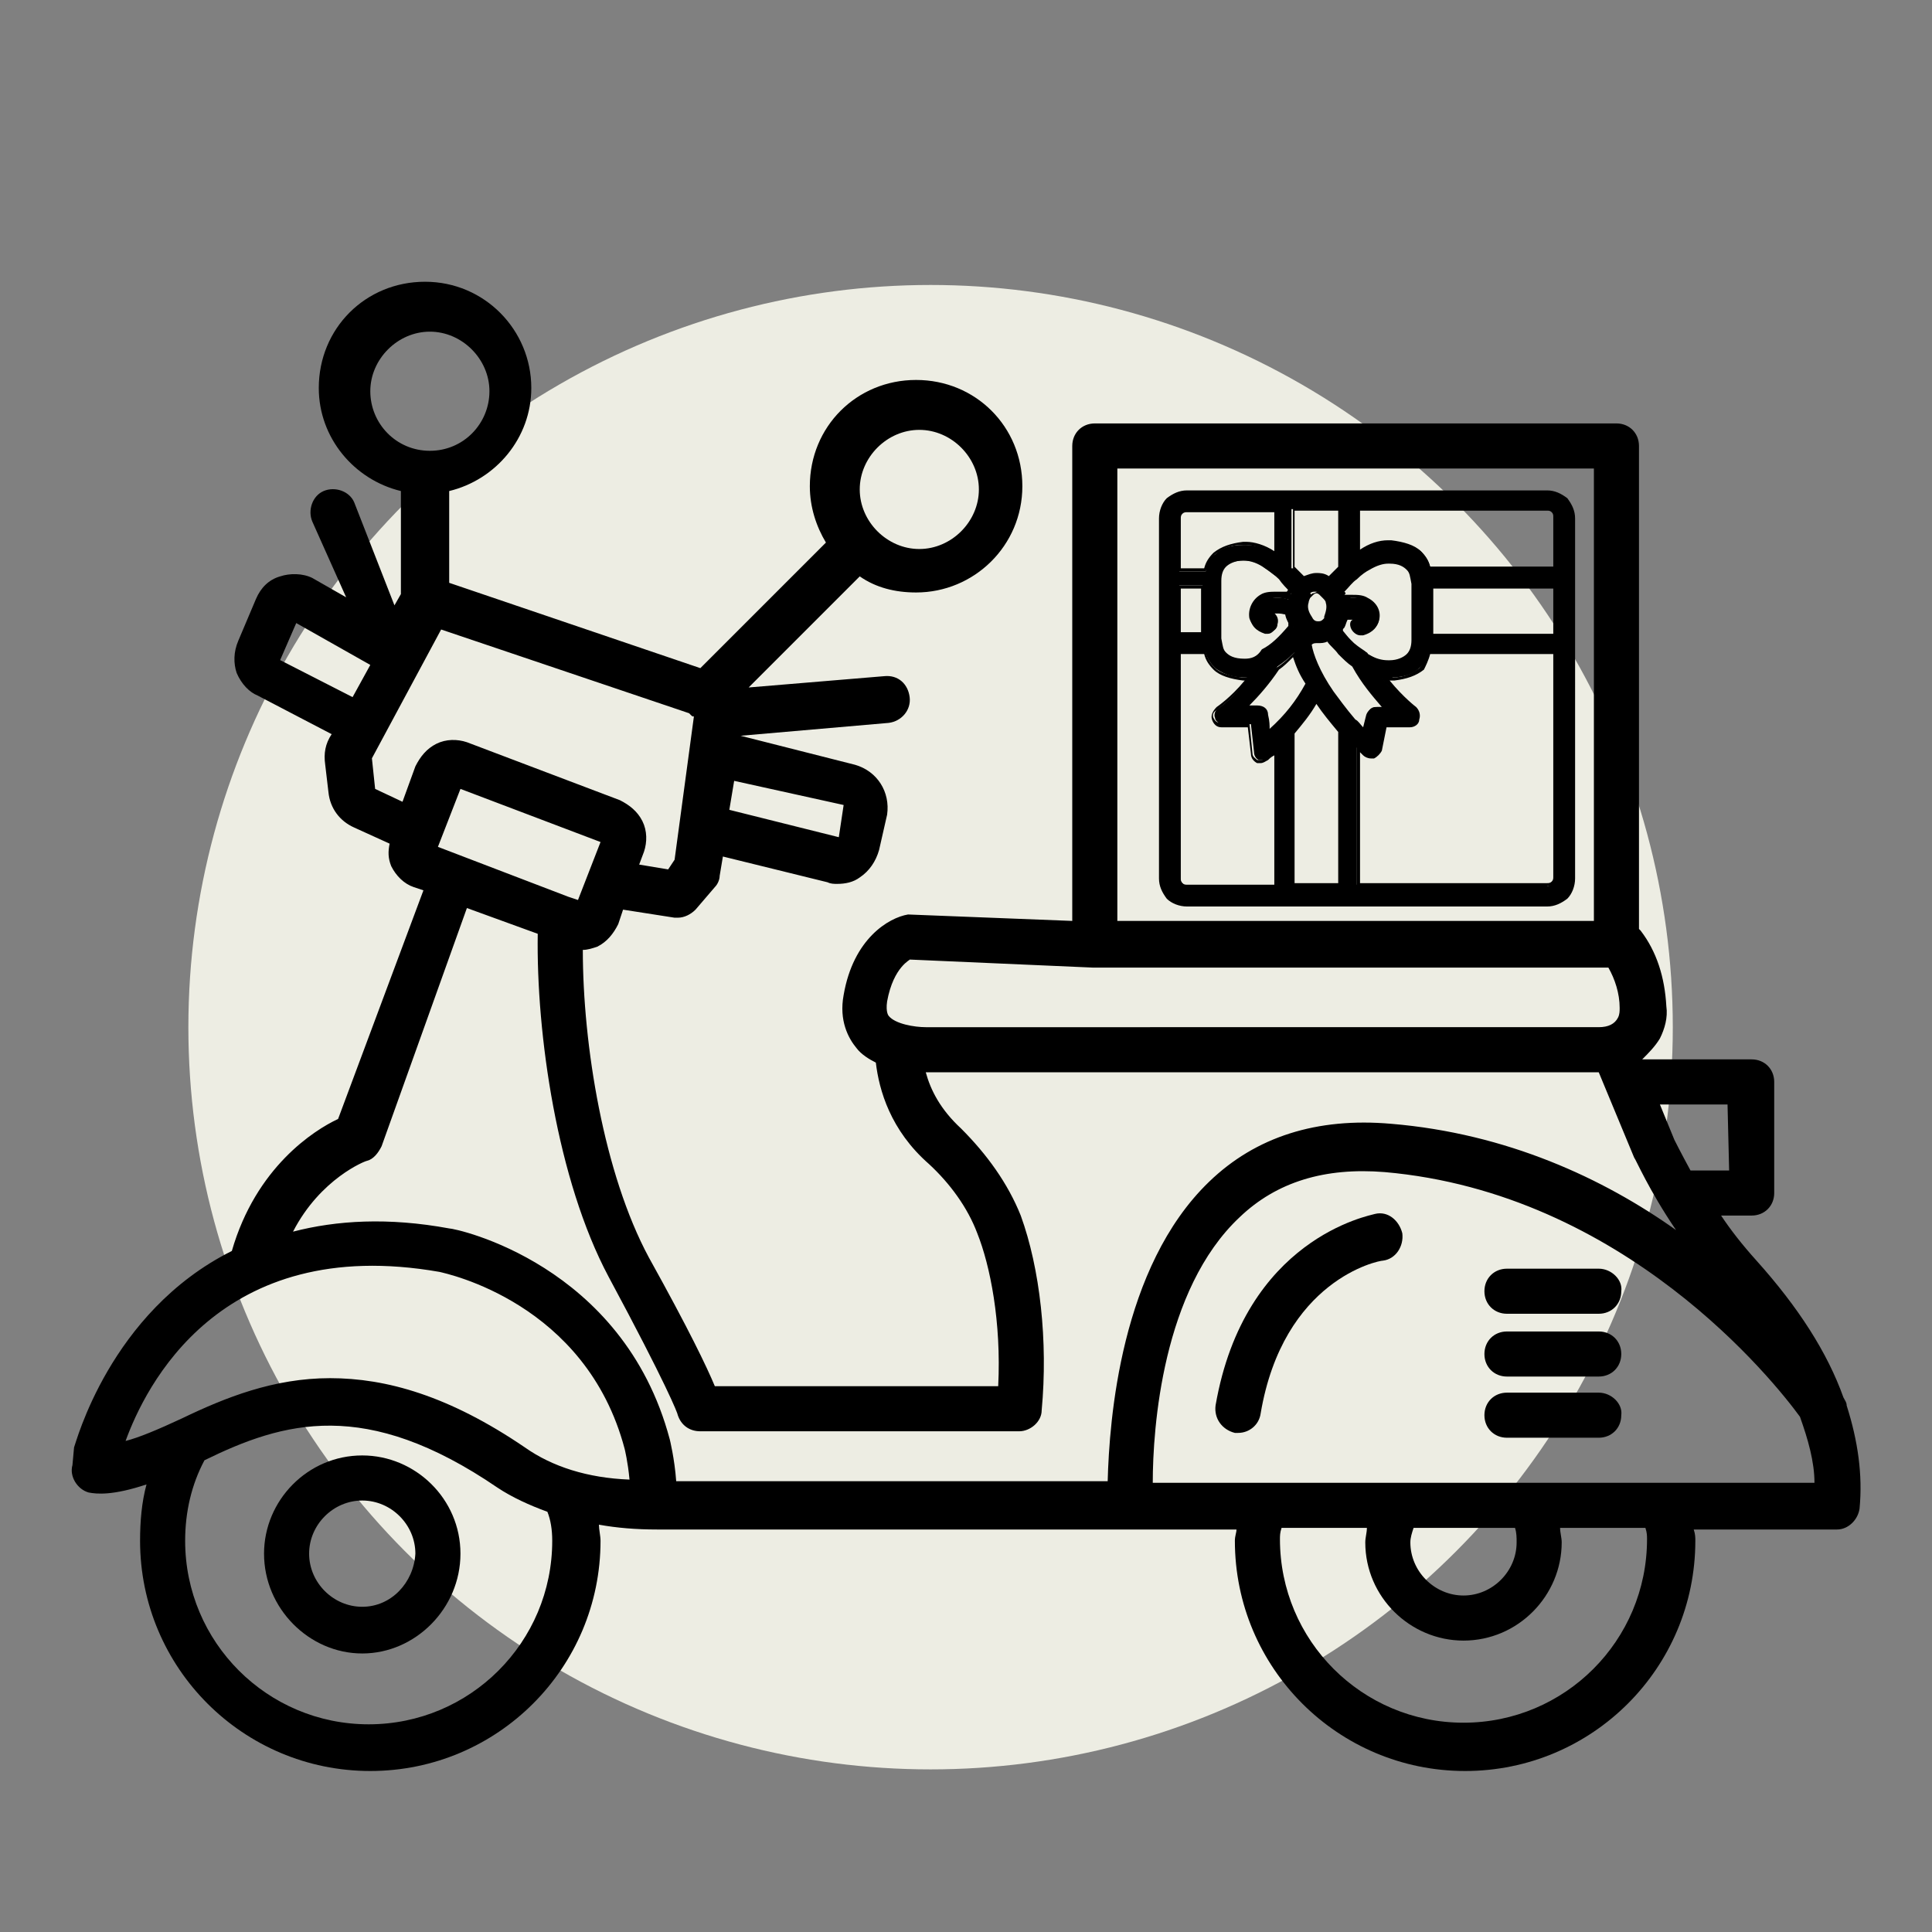
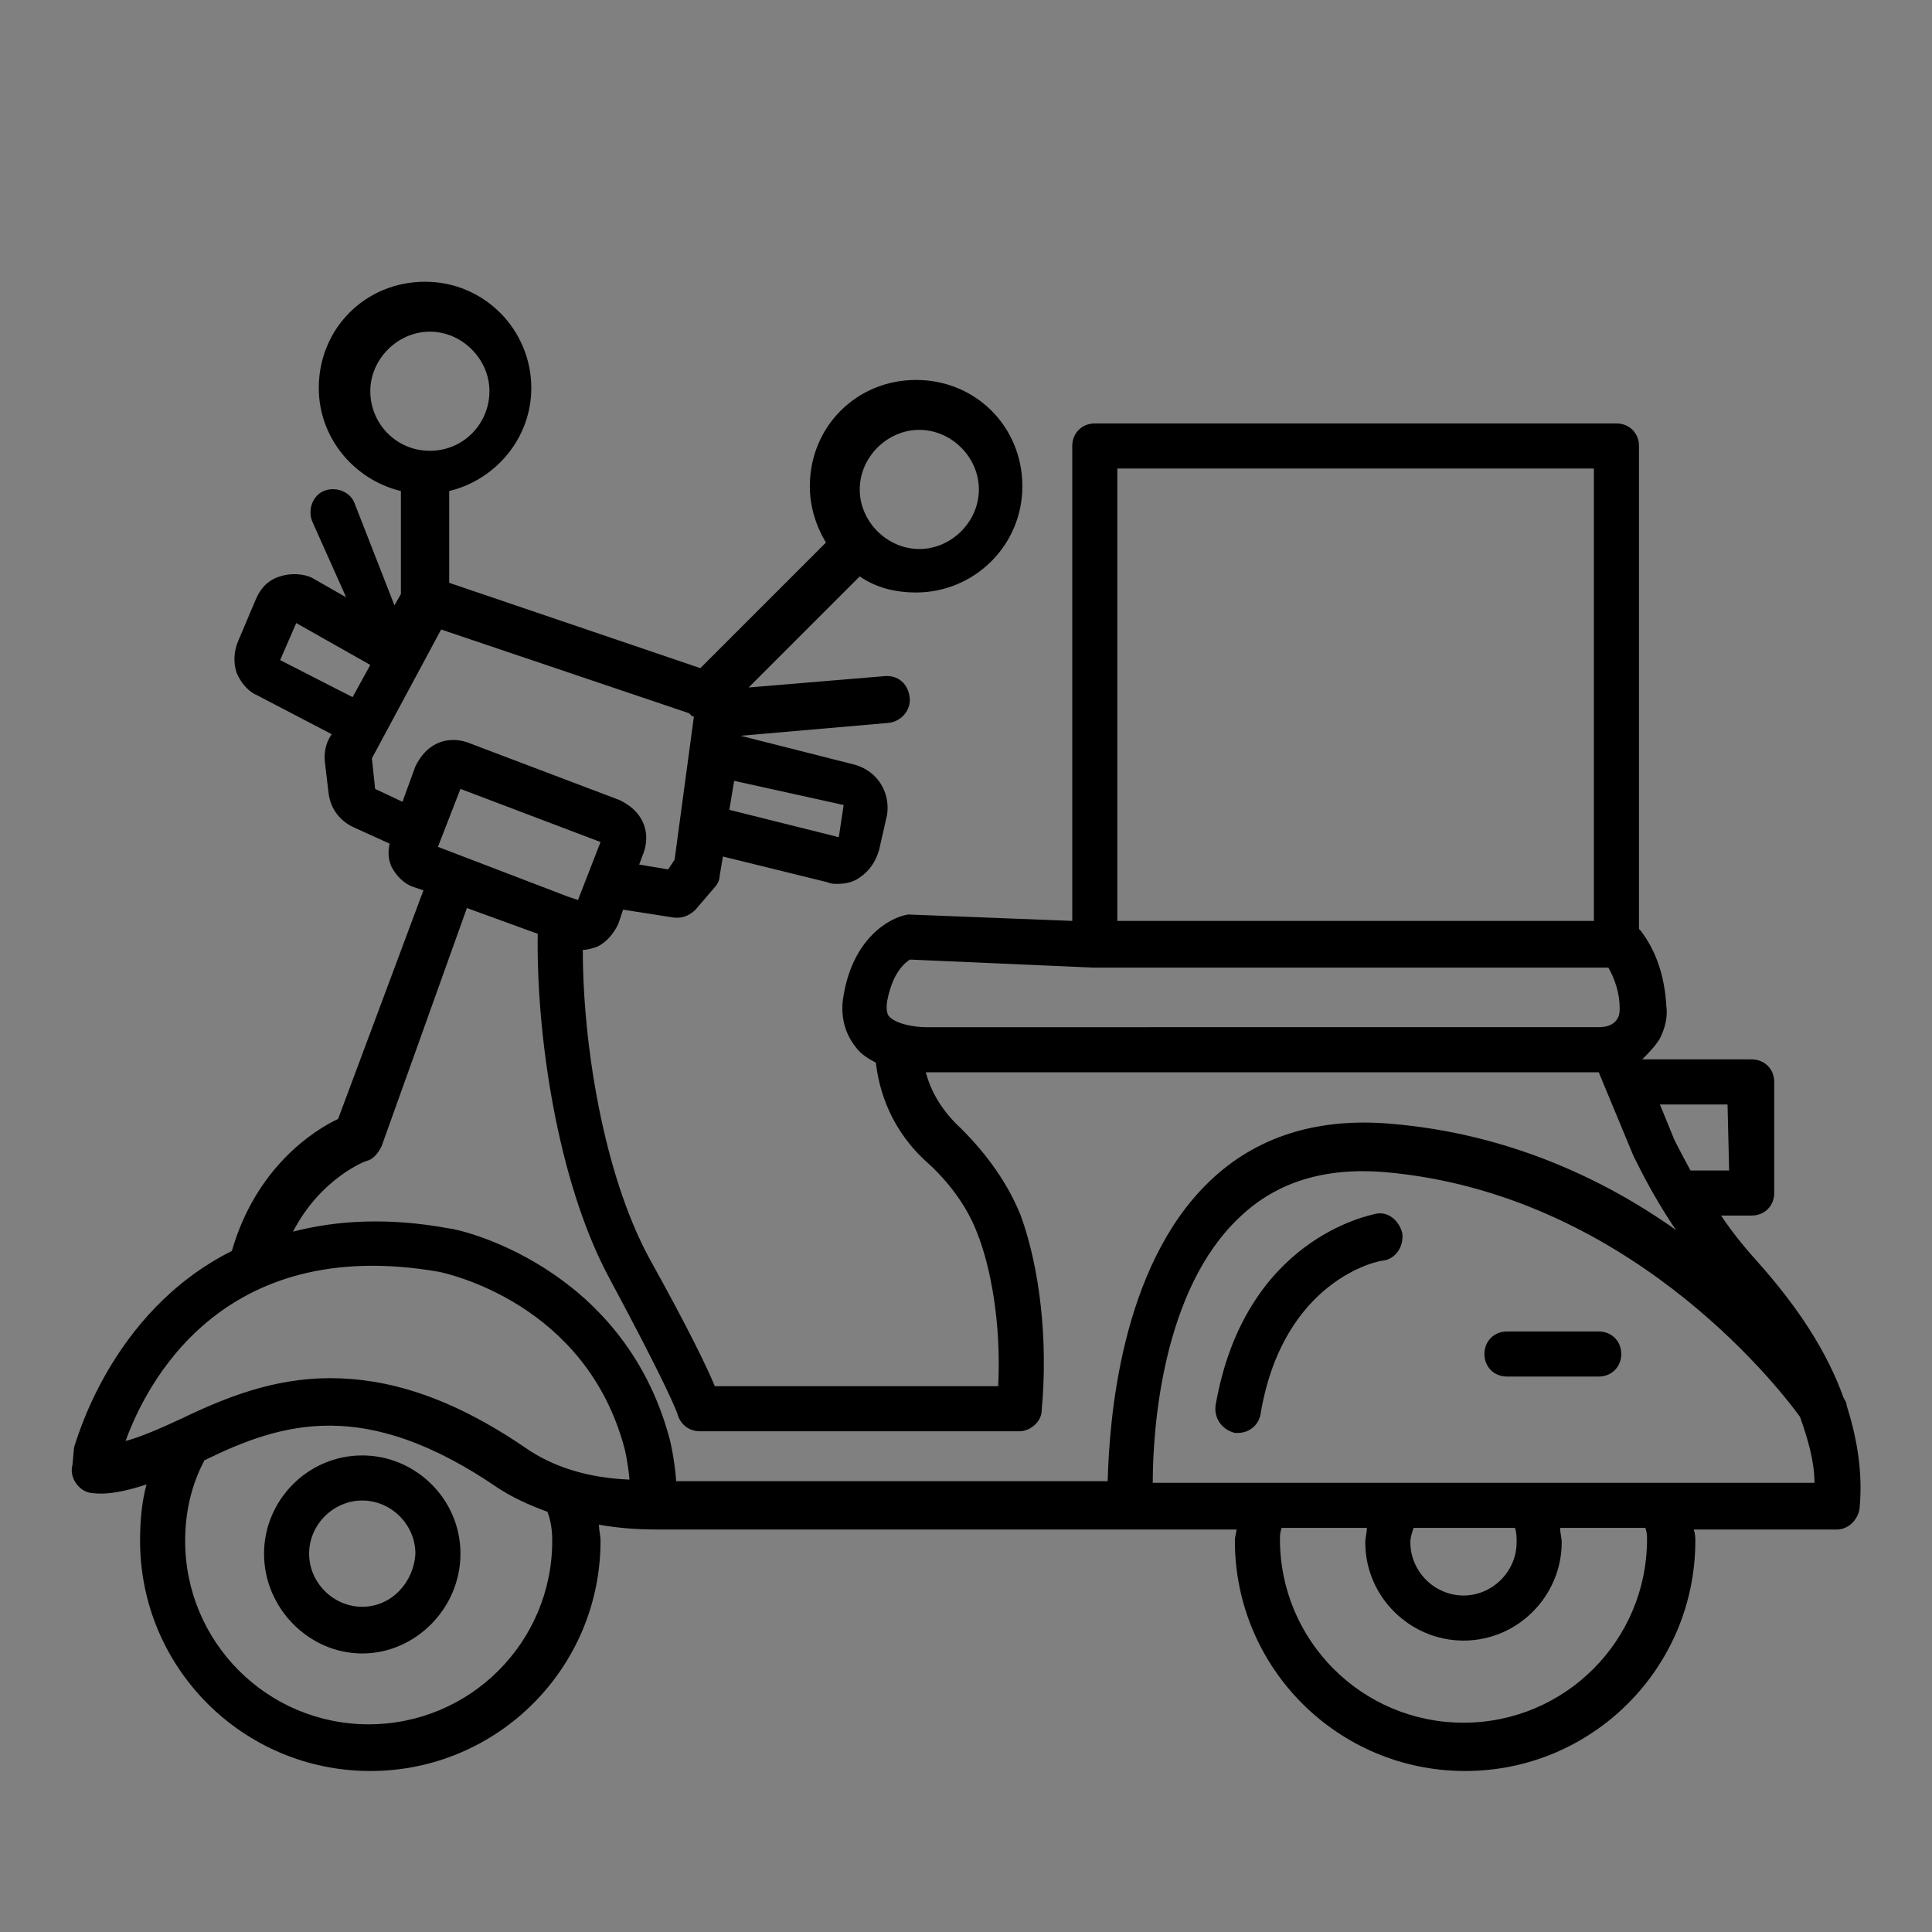
<svg xmlns="http://www.w3.org/2000/svg" id="Layer_1" x="0px" y="0px" viewBox="0 0 120 120" style="enable-background:new 0 0 120 120;" xml:space="preserve">
  <rect x="0" y="0" width="120" height="120" fill="#808080" stroke="none" />
  <style type="text/css"> .st0{fill-rule:evenodd;clip-rule:evenodd;fill:#EDEDE3;} .st1{fill-rule:evenodd;clip-rule:evenodd;} </style>
-   <circle class="st0" cx="57.8" cy="63.8" r="46.1" />
  <g>
    <path d="M114.7,87.3c0-0.2-0.1-0.3-0.2-0.5c-1-2.8-2.8-5.6-5.4-8.5c-0.9-1-1.6-1.9-2.2-2.8h1.9c0.8,0,1.4-0.6,1.4-1.4v-6.9 c0-0.8-0.6-1.4-1.4-1.4h-6.8c0.4-0.4,0.8-0.8,1.1-1.3c0.3-0.6,0.5-1.3,0.4-2c-0.1-1.8-0.6-3.4-1.6-4.7c0,0-0.1-0.1-0.1-0.1V27.7 c0-0.8-0.6-1.4-1.4-1.4H68c-0.8,0-1.4,0.6-1.4,1.4v29.5l-10.2-0.4c-1.2,0.2-3.4,1.5-4,5c-0.3,1.6,0.3,2.7,0.8,3.3 c0.3,0.4,0.8,0.7,1.2,0.9c0.2,1.7,0.9,4.2,3.3,6.3c1.3,1.2,2.4,2.7,3,4.3c0.8,2,1.5,5.5,1.3,9.5H44.4c-0.5-1.2-1.6-3.5-4.1-8 c-2.8-5.2-4.1-13.2-4.1-19.1c0.3,0,0.6-0.1,0.9-0.2c0.6-0.3,1-0.8,1.3-1.4l0.3-0.9l3.2,0.5c0.1,0,0.2,0,0.2,0 c0.4,0,0.8-0.2,1.1-0.5l1.2-1.4c0.2-0.2,0.3-0.5,0.3-0.7l0.2-1.2l6.5,1.6c0.2,0.1,0.4,0.1,0.6,0.1c0.5,0,1-0.1,1.4-0.4 c0.6-0.4,1-1,1.2-1.7l0.5-2.2c0.2-1.4-0.6-2.7-2-3.1l-7.1-1.8l9.2-0.8c0.8-0.1,1.4-0.8,1.3-1.6c-0.1-0.8-0.7-1.4-1.6-1.3l-8.4,0.7 l6.9-6.9c1,0.7,2.2,1,3.5,1c3.6,0,6.6-2.9,6.6-6.6s-2.9-6.6-6.6-6.6s-6.6,2.9-6.6,6.6c0,1.3,0.4,2.5,1,3.5l-7.8,7.8l-15.6-5.3v-5.7 c2.9-0.7,5.1-3.3,5.1-6.4c0-3.6-2.9-6.6-6.6-6.6s-6.6,2.9-6.6,6.6c0,3.1,2.2,5.7,5.1,6.4v6.4l-0.4,0.7L22,31.2 c-0.3-0.7-1.2-1-1.9-0.7c-0.7,0.3-1,1.2-0.7,1.9l2.1,4.7l-2.1-1.2c-0.6-0.3-1.4-0.3-2-0.1c-0.7,0.2-1.2,0.7-1.5,1.4l-1.1,2.6 c-0.3,0.7-0.3,1.4-0.1,2c0.3,0.7,0.8,1.2,1.3,1.4l4.6,2.4c-0.4,0.6-0.5,1.2-0.4,1.9l0.2,1.7c0.1,1,0.7,1.8,1.6,2.2l2.2,1 c-0.1,0.5-0.1,0.9,0.1,1.4c0.3,0.6,0.8,1.1,1.4,1.3l0.6,0.2l-5.3,14.2c-1.5,0.7-5.1,3-6.6,8.2c-7.6,3.8-9.7,12-9.8,12.2L4.5,91 c-0.2,0.7,0.3,1.5,1,1.7c0.5,0.1,1.5,0.2,3.6-0.5c-0.3,1.1-0.4,2.3-0.4,3.5c0,7.9,6.4,14.3,14.3,14.3c7.9,0,14.3-6.4,14.3-14.3 c0-0.3-0.1-0.7-0.1-1c1.1,0.2,2.3,0.3,3.6,0.3c0,0,0,0,0,0h0h36c0,0.2-0.1,0.4-0.1,0.7c0,7.9,6.4,14.3,14.3,14.3 s14.3-6.4,14.3-14.3c0-0.2,0-0.4-0.1-0.7h8.9c0.7,0,1.3-0.6,1.4-1.3C115.7,91.6,115.4,89.5,114.7,87.3z M107.4,72.7H105 c-0.6-1.1-1-1.9-1-1.9l-0.9-2.2h4.2L107.4,72.7L107.4,72.7z M69.4,29.1H99v28.1H69.4V29.1z M55.1,62.2c0.4-2.2,1.5-2.6,1.4-2.6 l11.4,0.5c0,0,0,0,0,0c0,0,0,0,0,0h32c0.4,0.7,0.7,1.6,0.7,2.5c0,0.2,0,0.4-0.1,0.6c-0.2,0.4-0.6,0.6-1.2,0.6H57.5 c-0.7,0-1.9-0.2-2.3-0.7C55.2,63.1,55,62.9,55.1,62.2z M27.2,52.6l1.4-3.6l8.7,3.3l-1.4,3.6l-0.6-0.2L27.2,52.6z M52.1,52l-6.8-1.7 l0.3-1.8l6.8,1.5L52.1,52z M57.1,26.7c2,0,3.7,1.7,3.7,3.7s-1.7,3.7-3.7,3.7c-2,0-3.7-1.7-3.7-3.7C53.4,28.4,55.1,26.7,57.1,26.7z M23,24.3c0-2,1.7-3.7,3.7-3.7s3.7,1.7,3.7,3.7S28.8,28,26.7,28S23,26.3,23,24.3z M18.4,38.7l4.6,2.6l-1.1,2L17.4,41L18.4,38.7z M23.1,47.1l4.3-8l15.4,5.2c0,0,0.1,0.1,0.1,0.1c0.1,0.1,0.1,0.1,0.2,0.1l-1.2,8.9L41.5,54l-1.8-0.3l0.3-0.8 c0.2-0.6,0.2-1.3-0.1-1.9c-0.3-0.6-0.8-1-1.4-1.3l-9.5-3.6c-0.6-0.2-1.3-0.2-1.9,0.1c-0.6,0.3-1,0.8-1.3,1.4l-0.8,2.2L23.3,49 L23.1,47.1z M34.3,95.7c0,6.3-5.1,11.4-11.4,11.4c-6.3,0-11.4-5.1-11.4-11.4c0-1.8,0.4-3.5,1.2-5c4.9-2.4,10-3.9,18.2,1.7 c0.9,0.6,2,1.1,3.1,1.5C34.2,94.4,34.3,95,34.3,95.7z M32.6,89.9c-4.7-3.2-8.6-4.3-12.1-4.3c-3.5,0-6.5,1.2-9.2,2.5 c-1.5,0.7-2.7,1.2-3.5,1.4c1.2-3.3,5.8-12.9,19.5-10.5c0.4,0.1,9.1,1.9,11.5,11c0,0,0.2,0.8,0.3,1.9C36.5,91.8,34.3,91.1,32.6,89.9 z M41.6,89.4c-2.9-10.9-13.3-13.1-13.7-13.1c-3.8-0.7-7-0.5-9.7,0.2c1.7-3.3,4.5-4.4,4.6-4.4c0.4-0.1,0.7-0.5,0.9-0.9L29,56.4 l4.4,1.6c-0.1,6.2,1.2,15.3,4.4,21.3c3.6,6.7,4.3,8.5,4.3,8.6c0.2,0.6,0.7,1,1.4,1h19.8c0.7,0,1.4-0.6,1.4-1.3 c0.4-4.3-0.1-8.8-1.3-12.1c-0.8-2-2.1-3.8-3.7-5.4c-1.3-1.2-1.9-2.4-2.2-3.5c0,0,0.1,0,0.1,0c0.1,0,0.1,0,0.1,0h41.6l2.2,5.3 c0.1,0.1,0.9,2,2.6,4.5c-4.5-3.2-10.5-6-17.7-6.6c-4.6-0.4-8.4,0.8-11.3,3.6c-5.5,5.3-6.2,14.8-6.3,18.6H42 C41.9,90.6,41.6,89.4,41.6,89.4z M102.3,95.6c0,6.3-5.1,11.4-11.4,11.4c-6.3,0-11.4-5.1-11.4-11.4c0-0.2,0-0.4,0.1-0.7h5.3 c0,0.3-0.1,0.6-0.1,0.9c0,3.4,2.8,6.1,6.1,6.1c3.4,0,6.1-2.8,6.1-6.1c0-0.3-0.1-0.6-0.1-0.9h5.3C102.3,95.2,102.3,95.4,102.3,95.6z M94.1,94.9c0.1,0.3,0.1,0.6,0.1,0.9c0,1.8-1.5,3.3-3.3,3.3c-1.8,0-3.3-1.5-3.3-3.3c0-0.3,0.1-0.6,0.2-0.9H94.1z M71.6,92.1 c0-3.4,0.6-12,5.4-16.5c2.3-2.2,5.3-3.1,9-2.8c14.9,1.3,24.2,13,25.8,15.2c0.5,1.4,0.9,2.8,0.9,4.1H71.6z" />
    <path d="M22.5,90.4c-3.4,0-6.1,2.8-6.1,6.1c0,3.4,2.8,6.2,6.1,6.2s6.1-2.8,6.1-6.2C28.6,93.1,25.8,90.4,22.5,90.4z M22.5,99.8 c-1.8,0-3.3-1.5-3.3-3.3c0-1.8,1.5-3.3,3.3-3.3c1.8,0,3.3,1.5,3.3,3.3C25.7,98.3,24.3,99.8,22.5,99.8z" />
-     <path d="M99.3,78.8h-5.7c-0.8,0-1.4,0.6-1.4,1.4c0,0.8,0.6,1.4,1.4,1.4h5.7c0.8,0,1.4-0.6,1.4-1.4C100.8,79.5,100.1,78.8,99.3,78.8 z" />
    <path d="M99.3,82.7h-5.7c-0.8,0-1.4,0.6-1.4,1.4s0.6,1.4,1.4,1.4h5.7c0.8,0,1.4-0.6,1.4-1.4S100.1,82.7,99.3,82.7z" />
-     <path d="M99.3,86.5h-5.7c-0.8,0-1.4,0.6-1.4,1.4c0,0.8,0.6,1.4,1.4,1.4h5.7c0.8,0,1.4-0.6,1.4-1.4C100.8,87.2,100.1,86.5,99.3,86.5 z" />
    <path d="M85.4,75.4c-0.3,0.1-8.1,1.5-9.9,11.9c-0.1,0.8,0.4,1.5,1.2,1.7c0.1,0,0.2,0,0.2,0c0.7,0,1.3-0.5,1.4-1.2 c1.4-8.3,7.3-9.5,7.6-9.5c0.8-0.1,1.3-0.9,1.2-1.7C86.9,75.8,86.2,75.2,85.4,75.4z" />
  </g>
  <g transform="matrix(0.968,0,0,0.968,1.613,1.613)">
    <g>
-       <path class="st1" d="M74.5,56.3c-0.4,0-0.9-0.2-1.2-0.5c-0.3-0.3-0.5-0.7-0.5-1.2V31.6c0-0.4,0.2-0.9,0.5-1.2 c0.3-0.3,0.7-0.5,1.2-0.5h23.1c0.4,0,0.9,0.2,1.2,0.5c0.3,0.3,0.5,0.7,0.5,1.2v23.1c0,0.4-0.2,0.9-0.5,1.2 c-0.3,0.3-0.7,0.5-1.2,0.5H74.5z M97.6,55.2c0.1,0,0.3-0.1,0.4-0.2c0.1-0.1,0.2-0.2,0.2-0.4V40.2H90c-0.1,0.4-0.3,0.8-0.6,1 c-0.4,0.4-1,0.6-1.8,0.6l-0.2,0c-0.1,0-0.3,0-0.4,0c1,1.3,1.9,2,2,2c0.2,0.1,0.3,0.4,0.2,0.6c-0.1,0.2-0.3,0.4-0.5,0.4h-1.6 l-0.3,1.6c0,0.2-0.2,0.4-0.4,0.4c-0.1,0-0.1,0-0.2,0c-0.1,0-0.3-0.1-0.4-0.1c-0.1-0.1-0.3-0.2-0.4-0.4v8.8H97.6z M84.4,55.2v-10 c-0.6-0.6-1.1-1.2-1.5-1.9c-0.5,0.7-1,1.4-1.6,2.1l0,9.8H84.4z M74,54.6c0,0.1,0.1,0.3,0.2,0.4c0.1,0.1,0.2,0.2,0.4,0.2h5.7v-8.7 c-0.2,0.2-0.4,0.4-0.6,0.5c-0.1,0.1-0.2,0.1-0.4,0.1c-0.1,0-0.1,0-0.2,0c-0.2-0.1-0.3-0.3-0.3-0.5l-0.2-1.8h-1.8 c-0.2,0-0.5-0.2-0.5-0.4c-0.1-0.2,0-0.5,0.2-0.6c0,0,1-0.7,2-2c-0.1,0-0.1,0-0.2,0c-0.1,0-0.1,0-0.2,0c-0.8,0-1.4-0.3-1.8-0.6 c-0.3-0.3-0.5-0.6-0.6-1H74V54.6z M79.1,43.7c0.3,0,0.5,0.2,0.5,0.5c0,0,0.1,0.8,0.1,1.2c1.1-1.1,1.8-2.1,2.5-3.2 c-0.4-0.8-0.7-1.5-0.8-2c-0.4,0.4-0.8,0.7-1.1,0.9c-0.6,1.1-1.4,2-2,2.6H79.1z M82.3,39.4c0.1,0.5,0.5,1.7,1.5,3.3 c0.3,0.5,0.8,1.2,1.4,1.8c0.2,0.2,0.4,0.5,0.7,0.7l0.2-1.1c0.1-0.3,0.3-0.4,0.5-0.4h0.6c-0.6-0.6-1.4-1.6-2.1-2.8 c-0.3-0.2-0.6-0.4-0.9-0.7c-0.3-0.3-0.5-0.6-0.8-0.8c-0.2,0.1-0.4,0.1-0.6,0.1C82.7,39.5,82.5,39.5,82.3,39.4z M84.4,38.7 c0.2,0.2,0.4,0.5,0.6,0.7c0.3,0.3,0.6,0.5,0.9,0.7c0.1,0.1,0.2,0.1,0.2,0.2c0.5,0.3,0.9,0.5,1.3,0.5c0.7,0,1.1-0.2,1.3-0.4 c0.2-0.2,0.3-0.5,0.3-1l0-1.7l0-1.9c0-0.4-0.1-0.7-0.3-0.9c-0.2-0.3-0.6-0.4-1.2-0.5c0,0,0,0,0,0c-0.5,0-0.9,0.1-1.4,0.4 c-0.3,0.2-0.6,0.4-0.8,0.6c-0.3,0.3-0.6,0.6-0.9,0.9c0.1,0.1,0.1,0.2,0.2,0.4c0.1,0,0.3,0,0.4,0l0.2,0c0.3,0,0.7,0,1,0.2 c0.5,0.3,0.7,0.8,0.6,1.3c-0.1,0.3-0.3,0.6-0.9,0.8c-0.1,0-0.1,0-0.2,0c-0.2,0-0.5-0.2-0.5-0.4c-0.1-0.3,0.1-0.6,0.4-0.7 c0.2,0,0.2-0.1,0.2-0.1c-0.1-0.1-0.3-0.1-0.5-0.1l-0.2,0c-0.1,0-0.3,0-0.4,0c0,0.2-0.1,0.4-0.2,0.6c0,0,0,0.1,0,0.2 C84.4,38.6,84.4,38.7,84.4,38.7z M78.1,34.3c-0.6,0-1,0.2-1.2,0.4c-0.2,0.2-0.3,0.5-0.3,1l0,1.8l0,1.8c0,0.4,0.1,0.7,0.3,0.9 c0.2,0.3,0.6,0.4,1.2,0.5c0,0,0,0,0,0c0.5,0,0.9-0.2,1.4-0.5c0.6-0.4,1.1-0.9,1.7-1.5l0.1-0.1c0,0,0-0.1-0.1-0.1 C81.1,38.3,81,38,81,37.8c-0.1,0-0.4-0.1-0.6-0.1l-0.2,0c-0.2,0-0.3,0-0.4,0.1c0,0,0,0.1,0.1,0.1c0.1,0,0.3,0.1,0.3,0.3 c0.1,0.1,0.1,0.3,0,0.4c-0.1,0.2-0.3,0.4-0.5,0.4c-0.1,0-0.1,0-0.2,0c-0.6-0.2-0.8-0.5-0.9-0.8c-0.1-0.5,0.1-1.1,0.6-1.3 c0.3-0.2,0.7-0.2,1-0.2l0.2,0c0.2,0,0.4,0,0.6,0.1c0-0.2,0.1-0.3,0.2-0.4c-0.3-0.3-0.6-0.6-0.8-0.9c-0.3-0.3-0.6-0.5-0.9-0.7 C79.1,34.5,78.6,34.3,78.1,34.3L78.1,34.3z M98.1,39.1V36h-8c0,0.3,0,0.6,0,1l0,0.6l-0.1,0l0.1,0l0,0.5c0,0.3,0,0.7,0,1H98.1z M75.5,39.1c0-0.3,0-0.6,0-1l0-0.6l0-0.6c0-0.3,0-0.7,0-1H74v3.1H75.5z M82.3,36.7L82.3,36.7c-0.1,0.1-0.2,0.2-0.2,0.3 c-0.1,0.4,0,0.8,0.2,1.1c0.1,0.2,0.3,0.3,0.5,0.3c0.1,0,0.3-0.1,0.4-0.2c0.1-0.1,0.1-0.1,0.2-0.2c0.2-0.3,0.2-0.7,0.1-1 c0-0.1-0.1-0.2-0.2-0.4l-0.1-0.1c0,0-0.1-0.1-0.2-0.1c-0.1-0.1-0.2-0.1-0.3-0.1c-0.1,0-0.2,0-0.3,0.1 C82.5,36.5,82.5,36.5,82.3,36.7L82.3,36.7l-0.1-0.1L82.3,36.7z M81.3,34.8c0.2,0.2,0.5,0.4,0.7,0.7c0.3-0.2,0.6-0.3,0.8-0.3 c0.3,0,0.6,0.1,0.8,0.3c0.2-0.3,0.5-0.5,0.7-0.8l0-3.7h-3.1V34.8z M98.1,34.9v-3.4c0-0.1-0.1-0.3-0.2-0.4 c-0.1-0.1-0.2-0.2-0.4-0.2H85.5v2.9c0,0,0.1,0,0.1-0.1c0.6-0.4,1.3-0.6,1.9-0.6l0.2,0c0.8,0.1,1.4,0.3,1.8,0.6 c0.3,0.3,0.5,0.6,0.6,1H98.1z M75.7,34.9c0.1-0.4,0.3-0.8,0.6-1c0.4-0.4,1-0.6,1.8-0.6l0.2,0c0.6,0,1.2,0.2,1.9,0.6 c0,0,0.1,0,0.1,0.1V31h-5.7c-0.1,0-0.3,0.1-0.4,0.2C74,31.3,74,31.4,74,31.6v3.4H75.7z" />
-       <path d="M97.6,30c0.4,0,0.8,0.2,1.1,0.4c0.3,0.3,0.4,0.7,0.4,1.1v23.1c0,0.4-0.2,0.8-0.4,1.1c-0.3,0.3-0.7,0.4-1.1,0.4H74.5 c-0.4,0-0.8-0.2-1.1-0.4C73.1,55.4,73,55,73,54.6V31.6c0-0.4,0.2-0.8,0.4-1.1c0.3-0.3,0.7-0.4,1.1-0.4H97.6 M85.4,34.1 c0.1-0.1,0.2-0.1,0.3-0.2c0.6-0.4,1.2-0.6,1.8-0.6c0.1,0,0.1,0,0.2,0c0.8,0.1,1.4,0.3,1.7,0.6c0.3,0.3,0.5,0.6,0.6,1.1h8.3v-3.5 c0-0.2-0.1-0.4-0.2-0.5c-0.1-0.1-0.3-0.2-0.5-0.2H85.4V34.1 M82,35.7C82,35.7,82,35.6,82,35.7c0.3-0.2,0.6-0.3,0.9-0.3 c0.2,0,0.5,0.1,0.8,0.3c0,0,0,0,0.1,0c0.2-0.3,0.5-0.6,0.8-0.8v-4h-3.3c0,0,0,4,0,4C81.5,35.1,81.7,35.4,82,35.7 M73.8,35h1.9 c0.1-0.4,0.3-0.8,0.6-1.1c0.4-0.3,0.9-0.6,1.7-0.6c0.1,0,0.1,0,0.2,0c0.6,0,1.2,0.2,1.8,0.6c0.1,0.1,0.2,0.1,0.3,0.2v-3.3h-5.8 c-0.2,0-0.4,0.1-0.5,0.2c-0.1,0.1-0.2,0.3-0.2,0.5V35 M76.5,37.6L76.5,37.6c0,0.6,0,1.2,0,1.8c0,0.4,0.1,0.8,0.3,1 c0.2,0.3,0.7,0.5,1.3,0.5c0,0,0.1,0,0.1,0c0.5,0,1-0.2,1.4-0.5l0,0l0,0l0,0c0.6-0.4,1.2-1,1.7-1.6c0,0,0,0,0,0 c0,0,0.1-0.1,0.1-0.1c0-0.1-0.1-0.1-0.1-0.2c0,0,0-0.1,0-0.1c-0.1-0.2-0.2-0.5-0.3-0.8c-0.1,0-0.4-0.1-0.7-0.1c-0.1,0-0.1,0-0.2,0 c-0.2,0-0.3,0-0.5,0.1c-0.1,0-0.1,0.1-0.1,0.2c0,0.1,0.1,0.1,0.3,0.2c0.2,0.1,0.3,0.3,0.3,0.5c-0.1,0.2-0.2,0.3-0.4,0.3 c0,0-0.1,0-0.1,0c-0.5-0.2-0.7-0.5-0.8-0.7c-0.1-0.5,0.1-1,0.5-1.2c0.2-0.1,0.6-0.2,0.9-0.2c0.1,0,0.1,0,0.2,0 c0.3,0,0.5,0.1,0.7,0.1c0,0,0,0,0-0.1l0,0l0,0c0-0.2,0.1-0.3,0.2-0.5c-0.3-0.3-0.6-0.6-0.9-1c0,0,0,0,0,0 c-0.3-0.2-0.6-0.5-0.9-0.7c-0.4-0.3-0.9-0.5-1.4-0.5c0,0-0.1,0-0.1,0c-0.7,0-1.1,0.2-1.3,0.5c-0.2,0.3-0.3,0.6-0.3,1 c0,0.6,0,1.1,0,1.7L76.5,37.6 M84.5,36.8c0.1,0,0.3,0,0.5-0.1c0.1,0,0.1,0,0.2,0c0.3,0,0.7,0.1,0.9,0.2c0.4,0.2,0.7,0.7,0.5,1.2 c-0.1,0.3-0.3,0.6-0.8,0.7c0,0-0.1,0-0.1,0c-0.2,0-0.3-0.1-0.4-0.3c-0.1-0.2,0.1-0.5,0.3-0.5c0.1,0,0.2-0.1,0.3-0.2 c0-0.1,0-0.1-0.1-0.2c-0.1-0.1-0.3-0.1-0.5-0.1c-0.1,0-0.1,0-0.2,0c-0.2,0-0.4,0-0.5,0.1c0,0.2-0.1,0.5-0.2,0.7 c0,0.1,0,0.1-0.1,0.2c0,0.1-0.1,0.1-0.1,0.2c0.2,0.3,0.4,0.5,0.7,0.8c0,0,0,0,0,0c0.3,0.3,0.6,0.5,0.9,0.7c0,0,0,0,0,0 c0.1,0.1,0.2,0.1,0.2,0.2c0.5,0.3,0.9,0.5,1.4,0.5c0,0,0.1,0,0.1,0c0.7,0,1.1-0.2,1.3-0.5c0.2-0.3,0.3-0.6,0.3-1 c0-0.6,0-1.1,0-1.7c0,0,0,0,0,0l0-0.1v0c0-0.6,0-1.2,0-1.8c0-0.4-0.1-0.8-0.3-1c-0.2-0.3-0.7-0.5-1.3-0.5c0,0-0.1,0-0.1,0 c-0.5,0-0.9,0.2-1.4,0.5c-0.3,0.2-0.6,0.4-0.9,0.7c0,0,0,0,0,0c-0.3,0.3-0.6,0.6-0.9,1C84.4,36.4,84.5,36.6,84.5,36.8L84.5,36.8 L84.5,36.8L84.5,36.8L84.5,36.8L84.5,36.8L84.5,36.8 M90,37.6L90,37.6c0,0.6,0,1.1,0,1.6h8.2v-3.3H90C90.1,36.4,90,37,90,37.6 L90,37.6 M75.7,35.9h-1.8v3.3h1.8c0-0.5,0-1.1,0-1.7l0,0l0,0C75.7,36.9,75.6,36.4,75.7,35.9 M82.2,36.6L82.2,36.6 C82.2,36.6,82.2,36.6,82.2,36.6C82.1,36.7,82,36.8,82,37l0,0l0,0l0,0c-0.2,0.8,0.3,1.5,0.9,1.5c0.2,0,0.3-0.1,0.5-0.2 c0.1-0.1,0.1-0.1,0.2-0.2c0,0,0,0,0-0.1c0.2-0.3,0.2-0.7,0.1-1l0,0l0,0c0-0.1-0.1-0.3-0.2-0.4c0,0-0.1-0.1-0.1-0.1 c-0.1,0-0.1-0.1-0.2-0.1c-0.1-0.1-0.2-0.1-0.3-0.1c-0.1,0-0.2,0.1-0.3,0.1c-0.1,0-0.1,0.1-0.2,0.1C82.3,36.5,82.3,36.5,82.2,36.6 L82.2,36.6L82.2,36.6L82.2,36.6L82.2,36.6 M89.2,37.7L89.2,37.7L89.2,37.7L89.2,37.7L89.2,37.7 M82.9,39.4c-0.2,0-0.5-0.1-0.7-0.2 l0,0l0,0c0.1,0.4,0.4,1.8,1.5,3.5c0.3,0.5,0.8,1.2,1.4,1.8c0.3,0.3,0.5,0.6,0.8,0.9l0.3-1.3c0-0.2,0.2-0.3,0.4-0.3h0.9l0,0 c-0.7-0.6-1.6-1.6-2.3-3c-0.3-0.2-0.6-0.5-0.9-0.8c0,0,0,0,0,0c-0.3-0.3-0.6-0.6-0.8-0.9C83.3,39.3,83.1,39.4,82.9,39.4 M77.9,43.9h1.2c0.2,0,0.4,0.2,0.4,0.4c0,0,0.1,1.5,0.1,1.5c1.4-1.3,2.2-2.5,2.8-3.5c-0.5-0.9-0.8-1.7-0.9-2.2 c-0.4,0.4-0.8,0.8-1.3,1.1C79.4,42.3,78.6,43.3,77.9,43.9 M87.5,41.7c-0.2,0-0.5,0-0.7-0.1c1.1,1.5,2.2,2.3,2.2,2.3 c0.1,0.1,0.2,0.3,0.1,0.5c-0.1,0.2-0.2,0.3-0.4,0.3H87l-0.3,1.7c0,0.1-0.1,0.3-0.3,0.3c0,0-0.1,0-0.1,0c-0.1,0-0.2,0-0.3-0.1 c-0.2-0.2-0.4-0.4-0.6-0.6v9.2h12.2c0.2,0,0.4-0.1,0.5-0.2c0.1-0.1,0.2-0.3,0.2-0.5V40.1h-8.3c-0.1,0.4-0.3,0.8-0.6,1.1 c-0.4,0.3-0.9,0.6-1.7,0.6C87.6,41.7,87.5,41.7,87.5,41.7 M74.5,55.3h5.8v-9.1c-0.2,0.2-0.5,0.5-0.8,0.8c-0.1,0.1-0.2,0.1-0.3,0.1 c-0.1,0-0.1,0-0.2,0c-0.1-0.1-0.3-0.2-0.3-0.4l-0.2-2h-1.9c-0.2,0-0.3-0.1-0.4-0.3c-0.1-0.2,0-0.4,0.2-0.5c0,0,1.1-0.8,2.3-2.2 c-0.2,0-0.3,0.1-0.5,0.1c-0.1,0-0.1,0-0.2,0c-0.8-0.1-1.4-0.3-1.7-0.6c-0.3-0.3-0.5-0.6-0.6-1.1h-1.9v14.6c0,0.2,0.1,0.4,0.2,0.5 C74.2,55.2,74.3,55.3,74.5,55.3 M81.2,55.3h3.3v-5.1c0-1.6,0-3.3,0-4.9v-0.1c-0.7-0.7-1.2-1.4-1.6-2.1c0,0,0-0.1-0.1-0.1 c-0.4,0.7-1,1.4-1.7,2.2V55.3 M82.2,36.6L82.2,36.6L82.2,36.6 M89.2,37.7C89.2,37.7,89.2,37.7,89.2,37.7 C89.2,37.7,89.2,37.7,89.2,37.7 M97.6,29.8H74.5c-0.5,0-0.9,0.2-1.3,0.5c-0.3,0.3-0.5,0.8-0.5,1.3v23.1c0,0.5,0.2,0.9,0.5,1.3 c0.3,0.3,0.8,0.5,1.3,0.5h23.1c0.5,0,0.9-0.2,1.3-0.5c0.3-0.3,0.5-0.8,0.5-1.3V31.6c0-0.5-0.2-0.9-0.5-1.3 C98.5,30,98.1,29.8,97.6,29.8L97.6,29.8z M85.6,31.1h12c0.1,0,0.2,0,0.3,0.1c0.1,0.1,0.1,0.2,0.1,0.3v3.2h-7.9 c-0.1-0.4-0.3-0.7-0.6-1c-0.4-0.4-1.1-0.6-1.9-0.7c-0.1,0-0.1,0-0.2,0c-0.6,0-1.2,0.2-1.8,0.6V31.1L85.6,31.1z M81.4,31.1h2.8v3.6 c-0.2,0.2-0.4,0.4-0.6,0.6c-0.3-0.2-0.6-0.2-0.8-0.2c-0.3,0-0.5,0.1-0.8,0.2c-0.2-0.2-0.4-0.4-0.6-0.6V31.1L81.4,31.1z M74.1,34.8 v-3.2c0-0.1,0-0.2,0.1-0.3c0.1-0.1,0.2-0.1,0.3-0.1h5.6v2.5c-0.6-0.4-1.3-0.6-1.8-0.6c-0.1,0-0.1,0-0.2,0 c-0.8,0.1-1.4,0.3-1.9,0.7c-0.3,0.3-0.5,0.6-0.6,1H74.1L74.1,34.8z M78.2,40.6C78.2,40.6,78.2,40.6,78.2,40.6 c-0.7,0-1-0.2-1.2-0.4c-0.2-0.2-0.2-0.4-0.3-0.9l0-0.4c0-0.4,0-0.9,0-1.4l0,0l0,0l0-0.1c0-0.5,0-0.9,0-1.4l0-0.4 c0-0.4,0.1-0.7,0.3-0.9c0.2-0.2,0.6-0.4,1.1-0.4c0,0,0.1,0,0.1,0c0.4,0,0.8,0.1,1.2,0.4c0.3,0.2,0.5,0.4,0.8,0.6 c0.3,0.2,0.5,0.5,0.8,0.8c0,0.1-0.1,0.2-0.1,0.2c-0.1,0-0.3,0-0.5,0c-0.1,0-0.1,0-0.2,0c-0.3,0-0.7,0-1,0.2 c-0.5,0.3-0.8,0.9-0.7,1.5c0.1,0.3,0.3,0.7,1,0.9c0.1,0,0.1,0,0.2,0c0.3,0,0.6-0.2,0.6-0.5c0.1-0.3,0-0.6-0.3-0.8c0,0,0,0,0.1,0 c0.1,0,0.1,0,0.2,0c0.2,0,0.3,0,0.5,0.1c0,0.2,0.1,0.4,0.2,0.6c0,0,0,0,0,0.1c0,0,0,0,0,0.1c-0.6,0.7-1.1,1.2-1.7,1.5 C79,40.5,78.6,40.6,78.2,40.6L78.2,40.6z M84.6,36.3c0.3-0.3,0.5-0.6,0.8-0.8c0.3-0.3,0.6-0.5,0.8-0.6c0.5-0.3,0.9-0.4,1.2-0.4 c0,0,0.1,0,0.1,0c0.6,0,0.9,0.2,1.1,0.4c0.2,0.2,0.2,0.4,0.3,0.9l0,0.4c0,0.5,0,0.9,0,1.4l0,0.1h0v0l0,0l0,0c0,0.5,0,0.9,0,1.3 l0,0.4c0,0.4-0.1,0.7-0.3,0.9c-0.2,0.2-0.6,0.4-1.1,0.4c0,0-0.1,0-0.1,0c-0.4,0-0.8-0.1-1.3-0.4c-0.1,0-0.1-0.1-0.2-0.1 c-0.3-0.2-0.6-0.4-0.8-0.7c-0.2-0.2-0.4-0.4-0.6-0.6c0,0,0,0,0-0.1c0-0.1,0-0.1,0.1-0.2c0.1-0.2,0.1-0.3,0.2-0.5 c0.1,0,0.2,0,0.3,0c0.1,0,0.1,0,0.2,0c0,0,0,0,0.1,0C85,38,84.9,38.3,85,38.6c0.1,0.3,0.4,0.5,0.6,0.5c0.1,0,0.1,0,0.2,0 c0.7-0.2,0.9-0.6,1-0.9c0.2-0.6-0.1-1.2-0.7-1.5c-0.3-0.2-0.7-0.2-1-0.2c-0.1,0-0.1,0-0.2,0c-0.1,0-0.2,0-0.3,0 C84.7,36.4,84.7,36.4,84.6,36.3L84.6,36.3z M90.3,36.1H98V39h-7.7c0-0.3,0-0.6,0-0.9c0-0.2,0-0.3,0-0.5h0l0,0c0-0.2,0-0.4,0-0.6 C90.3,36.7,90.3,36.4,90.3,36.1L90.3,36.1z M74.1,36.1h1.3c0,0.3,0,0.6,0,0.9c0,0.2,0,0.3,0,0.5c0,0.2,0,0.4,0,0.6 c0,0.3,0,0.6,0,0.8h-1.3V36.1L74.1,36.1z M82.4,36.7C82.5,36.7,82.5,36.7,82.4,36.7c0.1-0.1,0.2-0.2,0.2-0.2 c0.1-0.1,0.2-0.1,0.2-0.1c0,0,0.1,0,0.2,0.1c0,0,0.1,0.1,0.1,0.1c0,0,0,0,0.1,0.1c0.1,0.1,0.2,0.2,0.2,0.3c0.1,0.3,0,0.6-0.1,0.9 c0,0,0,0.1,0,0.1c0,0-0.1,0.1-0.1,0.1c-0.1,0.1-0.2,0.1-0.3,0.1c-0.2,0-0.3-0.1-0.4-0.3c-0.2-0.3-0.3-0.6-0.2-0.9 C82.3,37,82.3,36.9,82.4,36.7L82.4,36.7L82.4,36.7z M82.9,39.6c0.2,0,0.4,0,0.6-0.1c0.2,0.3,0.5,0.5,0.7,0.8 c0.3,0.3,0.6,0.6,0.9,0.8c0.6,1.1,1.3,1.9,1.9,2.6h-0.3c-0.3,0-0.6,0.2-0.7,0.5L85.8,45c-0.2-0.2-0.3-0.4-0.5-0.5 c-0.6-0.7-1.1-1.4-1.4-1.8c-0.9-1.3-1.3-2.4-1.4-3C82.6,39.6,82.7,39.6,82.9,39.6L82.9,39.6z M90.1,40.3H98v14.3 c0,0.1,0,0.2-0.1,0.3c-0.1,0.1-0.2,0.1-0.3,0.1h-12v-8.4c0.1,0.1,0.1,0.1,0.2,0.2c0.1,0.1,0.3,0.2,0.5,0.2c0.1,0,0.1,0,0.2,0 c0.2-0.1,0.4-0.3,0.5-0.5l0.3-1.5h1.5c0.3,0,0.6-0.2,0.6-0.5c0.1-0.3,0-0.6-0.2-0.8c0,0-0.8-0.6-1.7-1.7c0,0,0.1,0,0.1,0 c0.1,0,0.1,0,0.2,0c0.8-0.1,1.4-0.3,1.9-0.7C89.8,41.1,90,40.7,90.1,40.3L90.1,40.3z M74.1,40.3h1.5c0.1,0.4,0.3,0.7,0.6,1 c0.4,0.4,1.1,0.6,1.9,0.7c0,0,0.1,0,0.1,0c-0.9,1.1-1.8,1.7-1.8,1.7c-0.2,0.2-0.4,0.5-0.3,0.8c0.1,0.3,0.3,0.5,0.6,0.5h1.7 l0.2,1.7c0,0.3,0.2,0.5,0.4,0.6c0.1,0,0.2,0,0.2,0c0.2,0,0.3-0.1,0.5-0.2c0.1-0.1,0.2-0.2,0.4-0.3v8.3h-5.6c-0.1,0-0.2,0-0.3-0.1 c-0.1-0.1-0.1-0.2-0.1-0.3V40.3L74.1,40.3z M80.4,41.3c0.3-0.2,0.6-0.5,0.9-0.8c0.2,0.6,0.4,1.1,0.8,1.7c-0.6,1.1-1.3,2-2.3,2.9 c0-0.2,0-0.5-0.1-0.9c0-0.4-0.3-0.6-0.7-0.6h-0.5C79.1,43,79.8,42.2,80.4,41.3L80.4,41.3z M81.4,45.4c0.5-0.6,1-1.2,1.4-1.9 c0.4,0.6,0.9,1.2,1.4,1.8v0v4.9v4.8h-2.8V45.4L81.4,45.4z" />
-     </g>
+       </g>
  </g>
</svg>